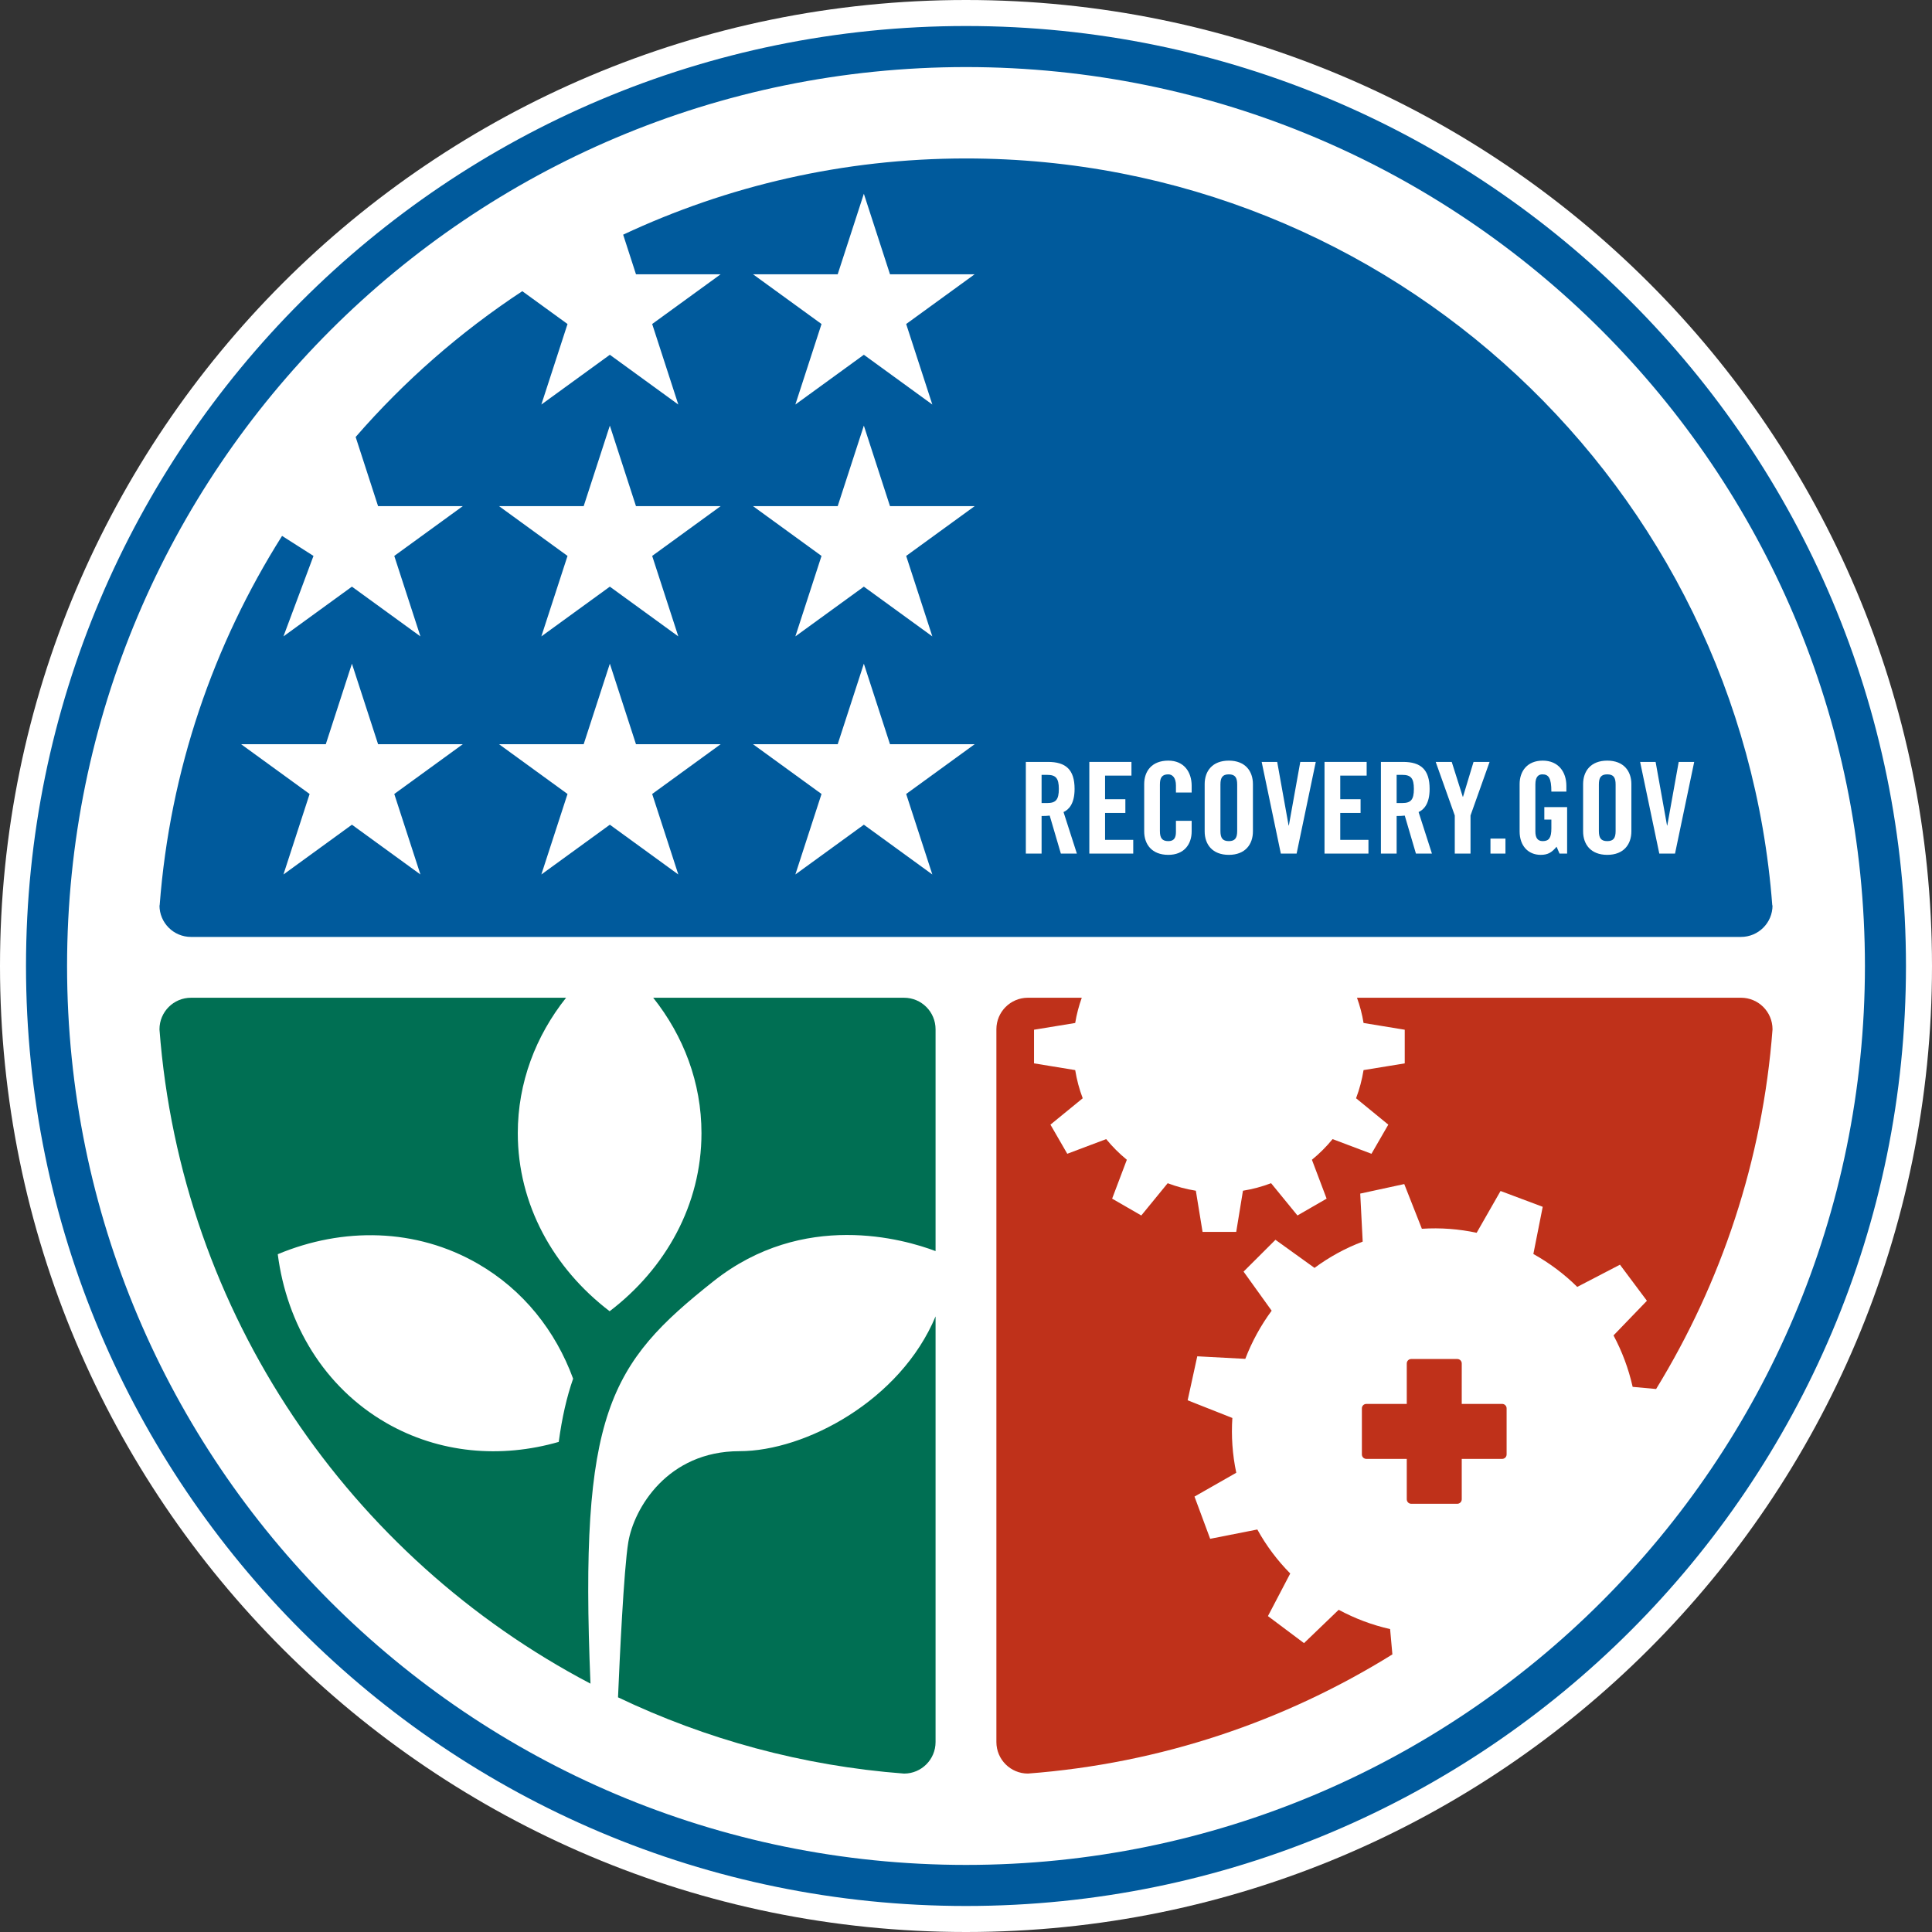
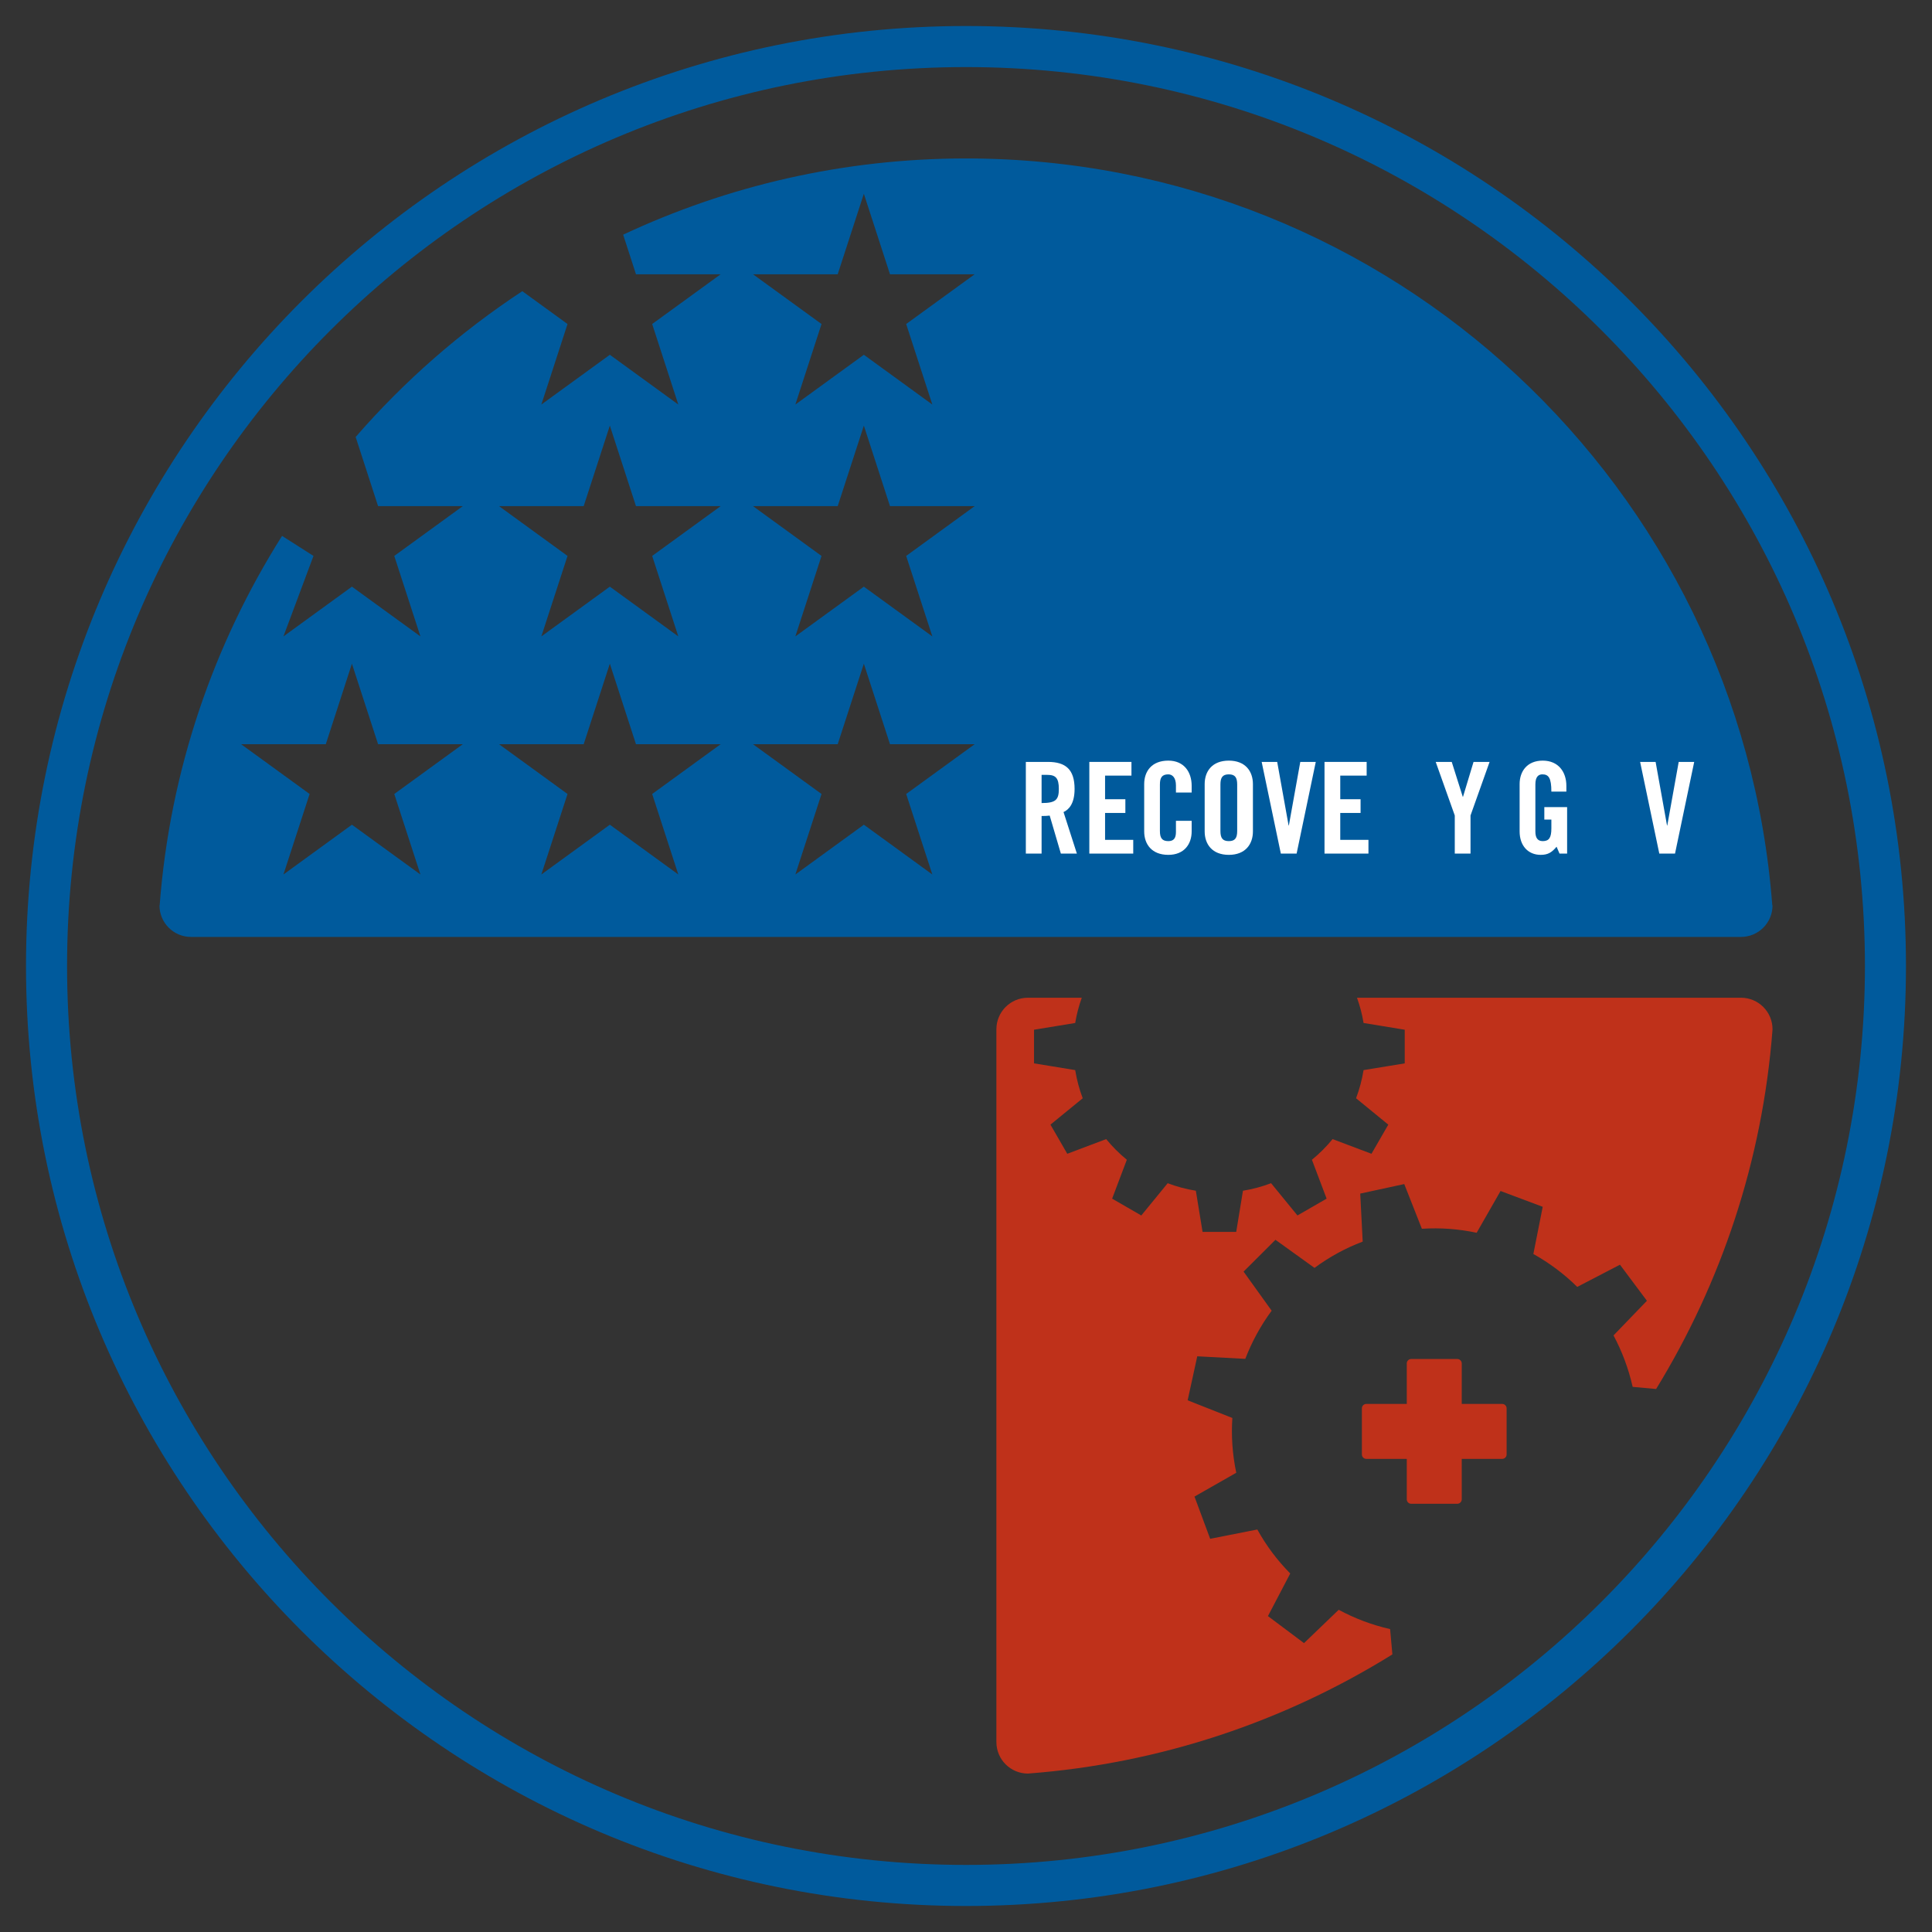
<svg xmlns="http://www.w3.org/2000/svg" width="1008pt" height="1008pt" viewBox="0 0 1008 1008" version="1.1">
  <rect x="0" y="0" width="1008" height="1008" fill="#333333" stroke="none" />
  <g id="surface1">
-     <path style=" stroke:none;fill-rule:nonzero;fill:rgb(100%,100%,100%);fill-opacity:1;" d="M 1008 504 C 1008 782.352 782.348 1008 504 1008 C 225.641 1008 0 782.352 0 504 C 0 225.648 225.641 0 504 0 C 782.348 0 1008 225.648 1008 504 " />
    <path style=" stroke:none;fill-rule:nonzero;fill:rgb(0%,35.294%,61.176%);fill-opacity:1;" d="M 34.992 504 C 35.008 633.547 87.48 750.73 172.355 835.633 C 257.273 920.527 374.457 973 504.008 973 C 633.547 973 750.723 920.527 835.621 835.633 C 920.52 750.73 972.98 633.547 973.008 504 C 972.98 374.465 920.52 257.27 835.621 172.367 C 750.723 87.473 633.547 35.012 504.008 34.992 C 374.457 35.012 257.273 87.473 172.355 172.367 C 87.48 257.27 35.008 374.465 34.992 504 M 13.566 504 C 13.566 233.141 233.145 13.582 504.008 13.57 C 774.855 13.582 994.41 233.141 994.418 504 C 994.41 774.867 774.855 994.418 504.008 994.43 C 233.145 994.418 13.566 774.867 13.566 504 " />
    <path style=" stroke:none;fill-rule:nonzero;fill:rgb(0%,35.294%,61.176%);fill-opacity:1;" d="M 472.785 169.051 L 486.434 211.066 L 450.707 185.098 L 414.969 211.066 L 428.621 169.051 L 392.875 143.098 L 437.059 143.098 L 450.707 101.09 L 464.344 143.098 L 508.516 143.098 Z M 472.785 290.047 L 486.434 332.035 L 450.707 306.078 L 414.969 332.035 L 428.621 290.047 L 392.875 264.078 L 437.059 264.078 L 450.707 222.059 L 464.344 264.078 L 508.516 264.078 Z M 486.434 456.25 L 450.707 430.281 L 414.969 456.25 L 428.621 414.25 L 392.875 388.289 L 437.059 388.289 L 450.707 346.273 L 464.344 388.289 L 508.516 388.289 L 472.785 414.25 Z M 340.266 290.047 L 353.902 332.035 L 318.18 306.078 L 282.441 332.035 L 296.098 290.047 L 260.371 264.078 L 304.527 264.078 L 318.18 222.059 L 331.816 264.078 L 375.988 264.078 Z M 353.902 456.25 L 318.18 430.281 L 282.441 456.25 L 296.098 414.25 L 260.371 388.289 L 304.527 388.289 L 318.18 346.273 L 331.816 388.289 L 375.988 388.289 L 340.266 414.25 Z M 219.352 456.25 L 183.613 430.281 L 147.883 456.25 L 161.539 414.25 L 125.805 388.289 L 169.977 388.289 L 183.613 346.273 L 197.266 388.289 L 241.441 388.289 L 205.707 414.25 Z M 924.672 472.391 C 908.16 254.414 726.188 82.672 503.992 82.672 C 440.027 82.672 379.438 96.973 325.125 122.438 L 331.816 143.098 L 375.988 143.098 L 340.266 169.051 L 353.902 211.066 L 318.18 185.098 L 282.441 211.066 L 296.098 169.051 L 272.504 151.922 C 240.137 173.223 210.883 198.836 185.555 227.992 L 197.258 264.078 L 241.441 264.078 L 205.707 290.047 L 219.352 332.035 L 183.613 306.078 L 147.883 332.035 L 163.559 290.047 L 147.164 279.598 C 111.422 336.199 88.648 401.836 83.297 472.391 L 83.207 472.391 C 83.207 481.469 90.566 488.832 99.648 488.832 L 908.328 488.832 C 917.43 488.832 924.793 481.469 924.793 472.391 L 924.672 472.391 " />
    <path style=" stroke:none;fill-rule:nonzero;fill:rgb(74.901%,19.215%,10.196%);fill-opacity:1;" d="M 924.793 537.004 C 924.793 527.918 917.43 520.555 908.328 520.555 L 707.996 520.555 C 709.512 524.789 710.695 529.184 711.422 533.73 L 732.906 537.25 L 732.906 554.805 L 711.422 558.312 C 710.602 563.391 709.281 568.305 707.512 573.008 L 724.332 586.77 L 715.551 601.973 L 695.266 594.316 C 692.047 598.246 688.434 601.871 684.477 605.09 L 692.148 625.379 L 676.934 634.156 L 663.176 617.32 C 658.473 619.109 653.582 620.43 648.5 621.25 L 644.988 642.715 L 627.422 642.715 L 623.922 621.25 C 618.824 620.43 613.918 619.109 609.223 617.332 L 595.457 634.164 L 580.242 625.379 L 587.914 605.09 C 583.977 601.871 580.352 598.254 577.137 594.316 L 556.84 601.973 L 548.059 586.77 L 564.898 573.008 C 563.117 568.312 561.801 563.41 560.973 558.312 L 539.492 554.797 L 539.492 537.25 L 560.973 533.73 C 561.715 529.184 562.902 524.789 564.402 520.555 L 536.312 520.555 C 527.219 520.555 519.855 527.918 519.855 537.004 L 519.855 908.891 C 519.855 917.977 527.219 925.34 536.312 925.34 C 605.758 920.082 670.461 897.961 726.461 863.168 L 725.273 849.953 C 715.863 847.828 706.84 844.422 698.449 839.891 L 680.355 857.281 L 661.535 843.18 L 673.168 820.949 C 666.492 814.188 660.684 806.504 655.992 798 L 631.391 802.848 L 623.215 780.82 L 645.008 768.395 C 642.98 758.77 642.355 749.184 642.969 739.812 L 619.645 730.59 L 624.66 707.637 L 649.719 708.969 C 653.164 699.992 657.793 691.543 663.469 683.84 L 648.82 663.449 L 665.457 646.855 L 685.832 661.508 C 693.43 655.895 701.836 651.246 710.973 647.789 L 709.684 622.746 L 732.656 617.77 L 741.848 641.102 C 751.594 640.465 761.176 641.219 770.43 643.188 L 782.898 621.387 L 804.895 629.637 L 800.016 654.262 C 808.375 658.922 816.086 664.691 822.91 671.426 L 845.195 659.84 L 859.262 678.664 L 841.836 696.738 C 846.262 705.004 849.656 713.992 851.82 723.578 L 864.059 724.699 C 898.016 669.285 919.613 605.465 924.801 537.004 Z M 783.746 732.477 L 762.645 732.477 L 762.652 711.375 C 762.652 710.09 761.605 709.051 760.348 709.051 L 736.266 709.051 C 734.992 709.051 733.969 710.09 733.969 711.375 L 733.969 732.477 L 712.871 732.477 C 711.582 732.477 710.547 733.508 710.547 734.789 L 710.547 758.836 C 710.547 760.121 711.582 761.16 712.871 761.16 L 733.969 761.16 L 733.969 782.23 C 733.969 783.527 734.992 784.574 736.266 784.574 L 760.348 784.574 C 761.605 784.574 762.652 783.527 762.652 782.23 L 762.645 761.16 L 783.746 761.16 C 785.016 761.16 786.059 760.121 786.059 758.836 L 786.059 734.789 C 786.059 733.508 785.016 732.477 783.746 732.477 " />
-     <path style=" stroke:none;fill-rule:nonzero;fill:rgb(0%,43.529%,32.549%);fill-opacity:1;" d="M 385.84 757.133 C 348.246 757.133 330.734 786.988 327.805 804.629 C 325.461 818.645 323.25 866.57 322.445 885.562 C 368.242 907.422 418.57 921.32 471.676 925.352 C 480.766 925.352 488.121 917.984 488.121 908.891 L 488.121 686.812 C 469.828 730.68 420.137 757.133 385.84 757.133 M 291.516 752.301 C 261.398 760.961 229.223 758.371 201.422 742.34 C 169.168 723.699 149.621 690.914 144.918 654.371 C 178.91 640.164 217.082 640.719 249.34 659.34 C 273.074 673.039 289.902 694.422 299.02 719.312 C 295.695 728.82 293.227 739.605 291.516 752.301 M 471.676 520.562 L 340.805 520.562 C 356.637 540.477 365.988 564.852 365.988 591.207 C 365.988 628.461 347.375 661.781 318.074 684.121 C 288.773 661.781 270.152 628.461 270.152 591.207 C 270.152 564.852 279.512 540.477 295.344 520.562 L 99.648 520.562 C 90.566 520.562 83.207 527.926 83.207 537.016 L 83.199 537.016 C 94.441 685.598 182.672 812.609 308.074 878.418 C 302.168 737.195 317.809 711.586 372.332 668.418 C 419.184 631.312 471.707 646.543 488.121 652.742 L 488.121 537.016 C 488.121 527.926 480.766 520.562 471.676 520.562 " />
-     <path style=" stroke:none;fill-rule:nonzero;fill:rgb(100%,100%,100%);fill-opacity:1;" d="M 543.438 418.98 L 546.344 418.98 C 550.785 418.98 552.438 417.328 552.438 411.625 C 552.438 405.926 550.785 404.277 546.344 404.277 L 543.438 404.277 Z M 543.438 445.348 L 535.219 445.348 L 535.219 397.516 L 546.734 397.516 C 555.957 397.516 560.652 401.414 560.652 411.625 C 560.652 419.316 557.668 422.414 554.883 423.684 L 561.848 445.348 L 553.492 445.348 L 547.668 425.531 C 546.617 425.68 544.898 425.742 543.438 425.742 L 543.438 445.348 " />
+     <path style=" stroke:none;fill-rule:nonzero;fill:rgb(100%,100%,100%);fill-opacity:1;" d="M 543.438 418.98 C 550.785 418.98 552.438 417.328 552.438 411.625 C 552.438 405.926 550.785 404.277 546.344 404.277 L 543.438 404.277 Z M 543.438 445.348 L 535.219 445.348 L 535.219 397.516 L 546.734 397.516 C 555.957 397.516 560.652 401.414 560.652 411.625 C 560.652 419.316 557.668 422.414 554.883 423.684 L 561.848 445.348 L 553.492 445.348 L 547.668 425.531 C 546.617 425.68 544.898 425.742 543.438 425.742 L 543.438 445.348 " />
    <path style=" stroke:none;fill-rule:nonzero;fill:rgb(100%,100%,100%);fill-opacity:1;" d="M 568.344 445.348 L 568.344 397.516 L 590.324 397.516 L 590.324 404.668 L 576.555 404.668 L 576.555 416.992 L 587.148 416.992 L 587.148 424.148 L 576.555 424.148 L 576.555 438.184 L 591.254 438.184 L 591.254 445.348 L 568.344 445.348 " />
    <path style=" stroke:none;fill-rule:nonzero;fill:rgb(100%,100%,100%);fill-opacity:1;" d="M 613.535 413.484 L 613.535 409.773 C 613.535 405.734 611.664 404.012 609.555 404.012 C 606.242 404.012 605.172 405.734 605.172 409.309 L 605.172 433.555 C 605.172 437.137 606.242 438.848 609.555 438.848 C 612.527 438.848 613.535 437.137 613.535 434.02 L 613.535 428.25 L 621.738 428.25 L 621.738 433.754 C 621.738 440.508 617.766 446.012 609.555 446.012 C 600.941 446.012 596.969 440.508 596.969 433.754 L 596.969 409.109 C 596.969 402.355 600.941 396.848 609.555 396.848 C 617.766 396.848 621.738 402.809 621.738 409.984 L 621.738 413.484 L 613.535 413.484 " />
    <path style=" stroke:none;fill-rule:nonzero;fill:rgb(100%,100%,100%);fill-opacity:1;" d="M 636.746 433.555 C 636.746 437.137 637.801 438.848 641.125 438.848 C 644.43 438.848 645.488 437.137 645.488 433.555 L 645.488 409.309 C 645.488 405.734 644.43 404.012 641.125 404.012 C 637.801 404.012 636.746 405.734 636.746 409.309 Z M 628.523 409.109 C 628.523 402.355 632.496 396.848 641.125 396.848 C 649.719 396.848 653.699 402.355 653.699 409.109 L 653.699 433.754 C 653.699 440.508 649.719 446.012 641.125 446.012 C 632.496 446.012 628.523 440.508 628.523 433.754 L 628.523 409.109 " />
    <path style=" stroke:none;fill-rule:nonzero;fill:rgb(100%,100%,100%);fill-opacity:1;" d="M 678.41 397.516 L 686.492 397.516 L 676.496 445.348 L 668.262 445.348 L 658.262 397.516 L 666.363 397.516 L 672.316 430.699 L 672.445 430.699 L 678.41 397.516 " />
    <path style=" stroke:none;fill-rule:nonzero;fill:rgb(100%,100%,100%);fill-opacity:1;" d="M 691.051 445.348 L 691.051 397.516 L 713.039 397.516 L 713.039 404.668 L 699.262 404.668 L 699.262 416.992 L 709.863 416.992 L 709.863 424.148 L 699.262 424.148 L 699.262 438.184 L 713.973 438.184 L 713.973 445.348 L 691.051 445.348 " />
-     <path style=" stroke:none;fill-rule:nonzero;fill:rgb(100%,100%,100%);fill-opacity:1;" d="M 728.68 418.98 L 731.582 418.98 C 736.035 418.98 737.676 417.328 737.676 411.625 C 737.676 405.926 736.035 404.277 731.582 404.277 L 728.68 404.277 Z M 728.68 445.348 L 720.477 445.348 L 720.477 397.516 L 731.984 397.516 C 741.199 397.516 745.891 401.414 745.891 411.625 C 745.891 419.316 742.91 422.414 740.133 423.684 L 747.094 445.348 L 738.742 445.348 L 732.918 425.531 C 731.852 425.68 730.137 425.742 728.68 425.742 L 728.68 445.348 " />
    <path style=" stroke:none;fill-rule:nonzero;fill:rgb(100%,100%,100%);fill-opacity:1;" d="M 767.227 445.348 L 759.012 445.348 L 759.012 425.469 L 749.062 397.516 L 757.426 397.516 L 763.188 415.734 L 763.305 415.734 L 768.805 397.516 L 777.176 397.516 L 767.227 425.469 L 767.227 445.348 " />
-     <path style=" stroke:none;fill-rule:nonzero;fill:rgb(100%,100%,100%);fill-opacity:1;" d="M 777.633 437.527 L 785.453 437.527 L 785.453 445.348 L 777.633 445.348 L 777.633 437.527 " />
    <path style=" stroke:none;fill-rule:nonzero;fill:rgb(100%,100%,100%);fill-opacity:1;" d="M 805.734 421.102 L 817.629 421.102 L 817.629 445.348 L 813.66 445.348 L 812.129 441.766 C 809.676 444.684 807.699 446.012 803.852 446.012 C 797.371 446.012 792.844 441.375 792.844 433.754 L 792.844 409.109 C 792.844 402.355 796.824 396.848 804.902 396.848 C 813.117 396.848 817.234 402.809 817.234 409.984 L 817.234 413.02 L 809.41 413.02 C 809.41 405.863 807.957 404.012 804.719 404.012 C 802.723 404.012 801.066 405.207 801.066 409.246 L 801.066 433.816 C 801.066 436.863 802.055 438.848 804.902 438.848 C 808.227 438.848 809.41 437 809.41 432.215 L 809.41 427.594 L 805.734 427.594 L 805.734 421.102 " />
-     <path style=" stroke:none;fill-rule:nonzero;fill:rgb(100%,100%,100%);fill-opacity:1;" d="M 834.195 433.555 C 834.195 437.137 835.246 438.848 838.57 438.848 C 841.883 438.848 842.93 437.137 842.93 433.555 L 842.93 409.309 C 842.93 405.734 841.883 404.012 838.57 404.012 C 835.246 404.012 834.195 405.734 834.195 409.309 Z M 825.969 409.109 C 825.969 402.355 829.945 396.848 838.57 396.848 C 847.176 396.848 851.152 402.355 851.152 409.109 L 851.152 433.754 C 851.152 440.508 847.176 446.012 838.57 446.012 C 829.945 446.012 825.969 440.508 825.969 433.754 L 825.969 409.109 " />
    <path style=" stroke:none;fill-rule:nonzero;fill:rgb(100%,100%,100%);fill-opacity:1;" d="M 875.848 397.516 L 883.934 397.516 L 873.926 445.348 L 865.723 445.348 L 855.715 397.516 L 863.797 397.516 L 869.754 430.699 L 869.883 430.699 L 875.848 397.516 " />
  </g>
</svg>